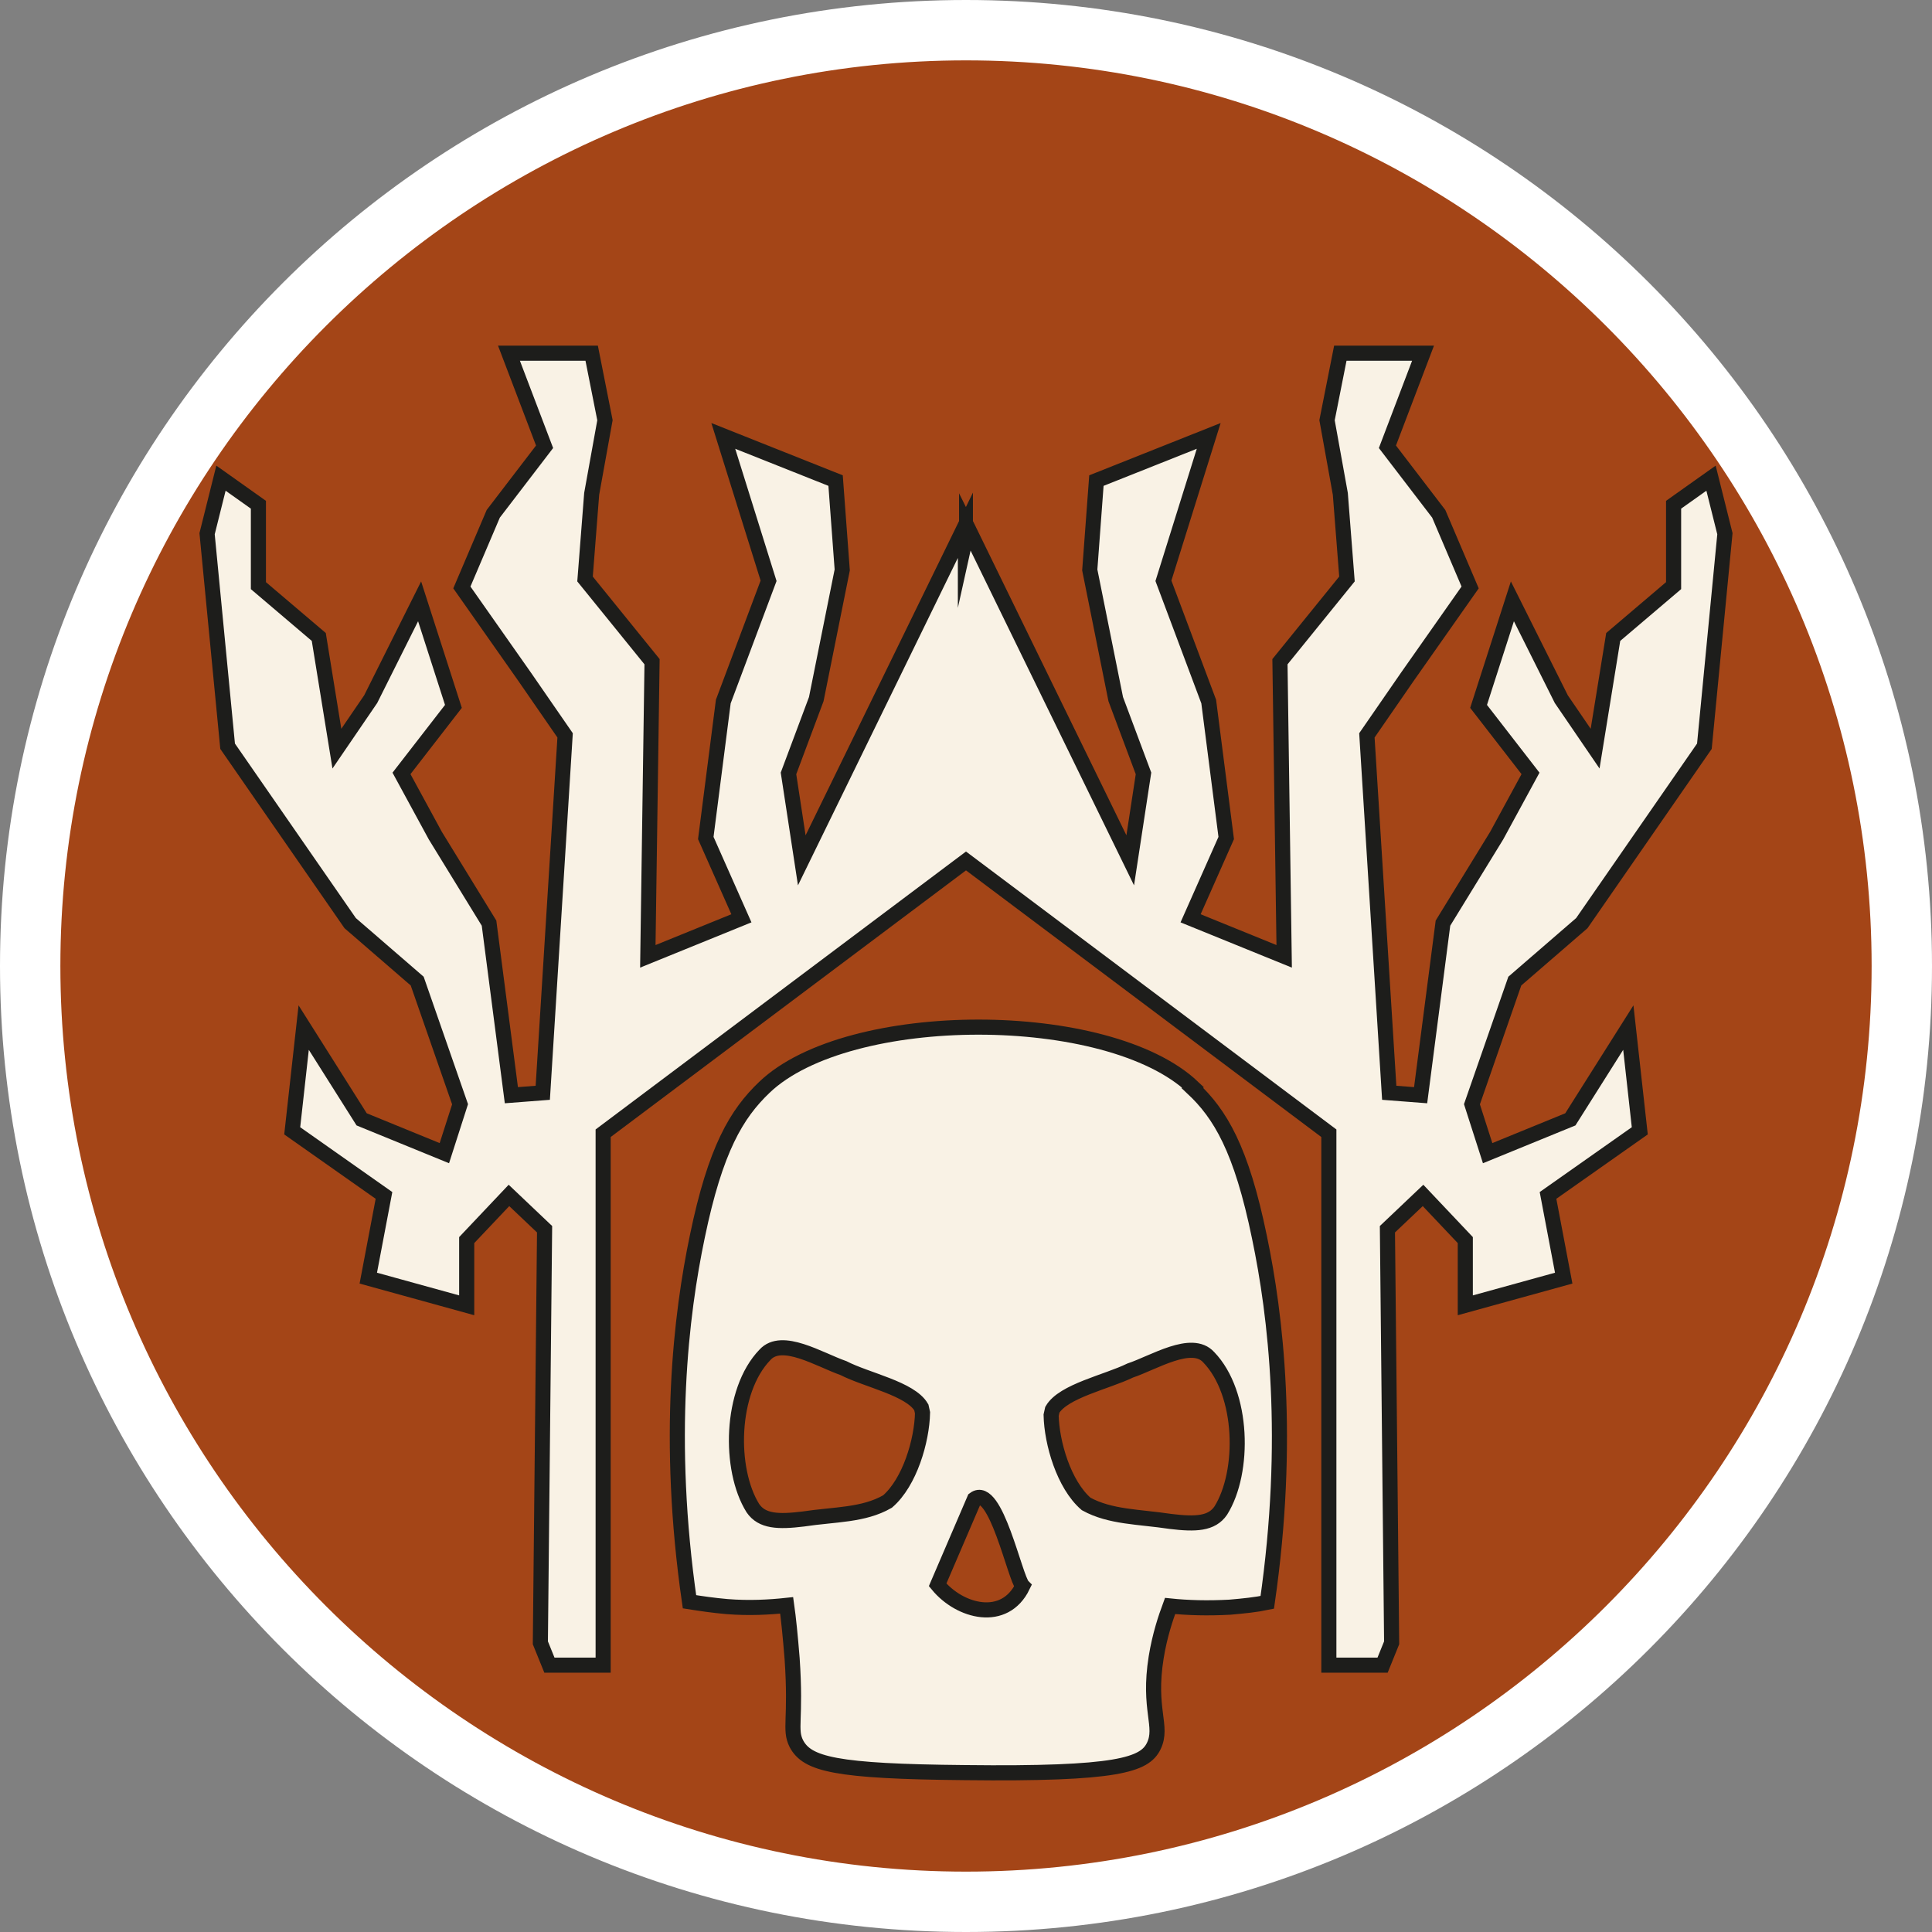
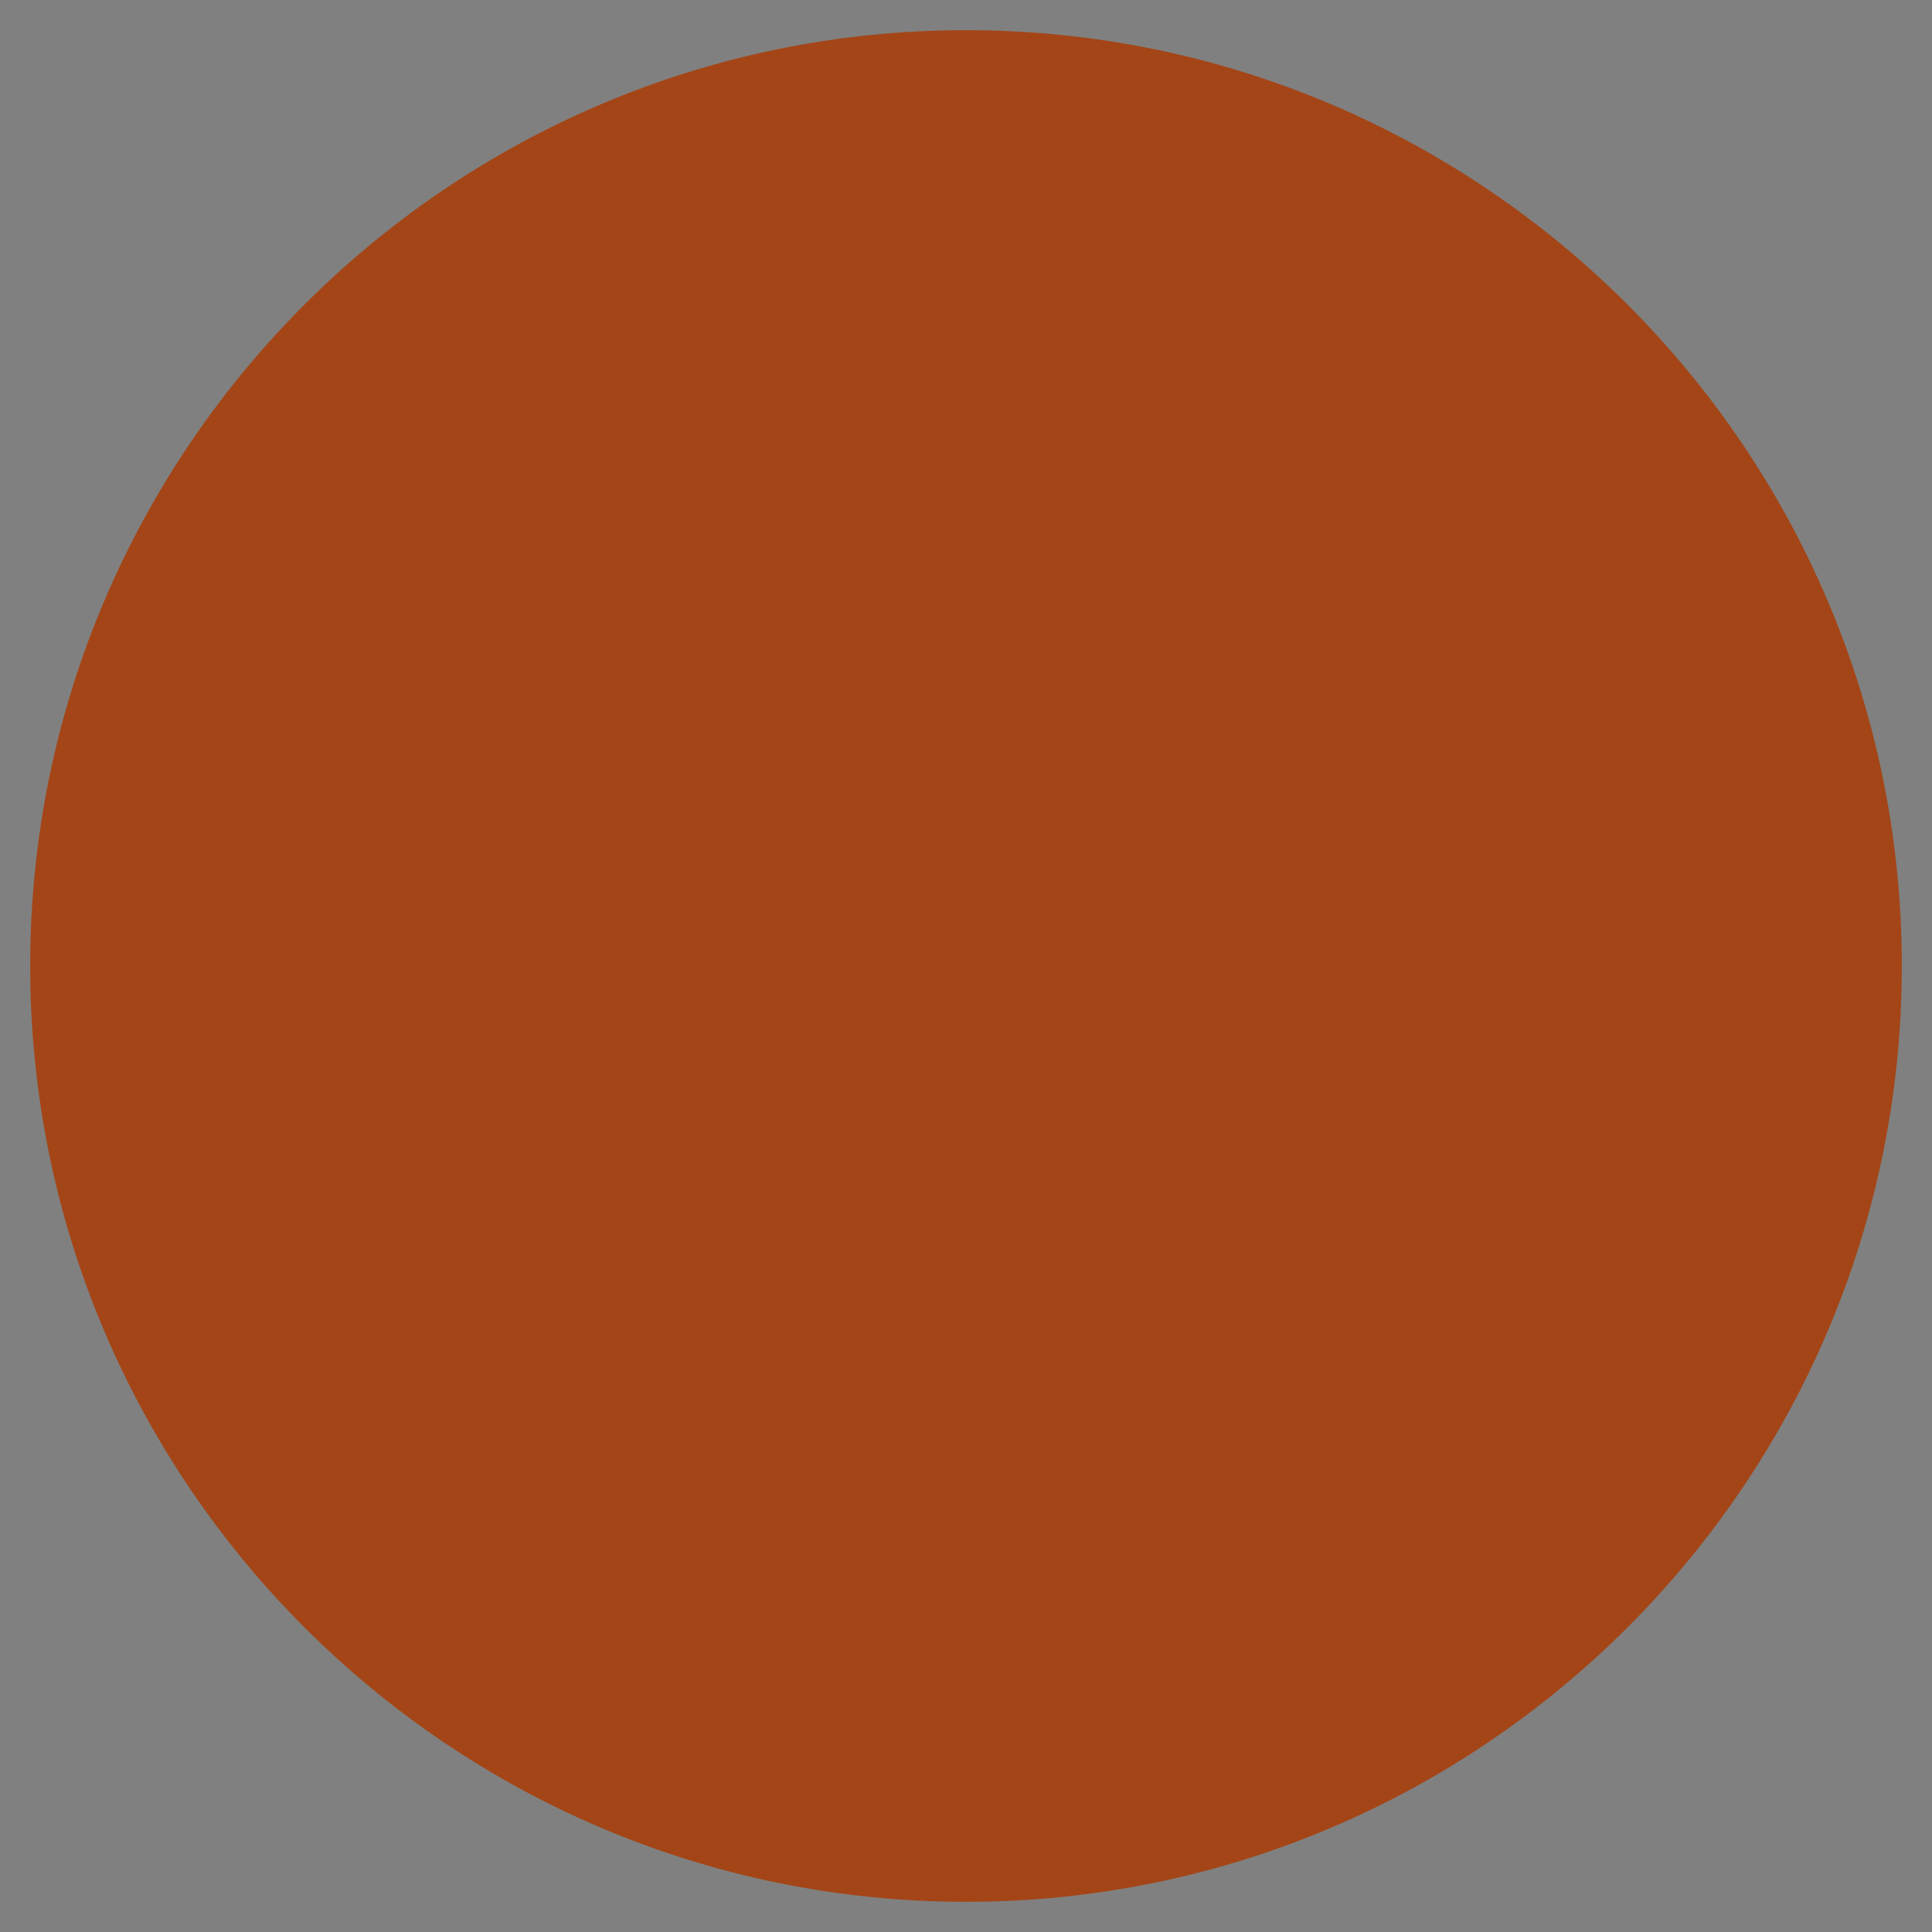
<svg xmlns="http://www.w3.org/2000/svg" id="uuid-e051f7e1-eef5-444e-abc9-bf5f022126fe" width="32" height="32" viewBox="0 0 32 32">
  <rect x="0" y="0" width="32" height="32" fill="#808080" stroke="none" />
  <defs>
    <style>.uuid-17bcd97c-e01a-47ac-a1c0-cdbf5cd33efa{fill:#f9f2e5;stroke:#1d1d1b;stroke-miterlimit:10;stroke-width:.25px;}.uuid-149c387e-75a6-4298-9f02-5a68866f0cd8{fill:#fff;}.uuid-1880e860-972a-4b5f-97fd-e1222d159eba{fill:#a44517;}</style>
  </defs>
  <path class="uuid-1880e860-972a-4b5f-97fd-e1222d159eba" d="M16,31.5C7.45,31.5.5,24.55.5,16S7.45.5,16,.5s15.5,6.95,15.5,15.5-6.95,15.5-15.5,15.5Z" />
-   <path class="uuid-149c387e-75a6-4298-9f02-5a68866f0cd8" d="M16,1c8.27,0,15,6.73,15,15s-6.73,15-15,15S1,24.27,1,16,7.73,1,16,1M16,0C7.16,0,0,7.16,0,16s7.16,16,16,16,16-7.16,16-16S24.84,0,16,0h0Z" />
-   <path class="uuid-17bcd97c-e01a-47ac-a1c0-cdbf5cd33efa" d="M19.76,18.01c-1.4-1.33-5.71-1.33-7.1,0-.46.44-.81,1.02-1.11,2.47-.27,1.29-.52,3.35-.13,6.05.19.03.39.06.62.08.37.03.71.01.99-.02.03.21.06.51.09.88.07,1.02-.05,1.17.07,1.41.18.34.64.46,2.79.48,2.54.03,2.98-.13,3.13-.44.16-.33-.1-.6.04-1.47.06-.37.16-.66.23-.85.29.03.62.04.99.02.23-.02.43-.04.62-.08.39-2.7.14-4.76-.13-6.05-.3-1.46-.65-2.04-1.11-2.47ZM14.7,24.87c-.4.23-.87.21-1.4.29-.41.05-.68.04-.83-.18-.4-.64-.38-1.94.2-2.54.28-.31.9.08,1.3.22.39.2,1.11.34,1.29.65l.02.09c-.01.46-.21,1.15-.58,1.47ZM15.53,26.25l.61-1.42c.35-.26.67,1.31.8,1.44-.3.62-1.04.43-1.41-.02ZM20.22,25.02c-.15.22-.42.23-.83.18-.53-.08-1-.07-1.4-.29-.37-.32-.57-1.01-.58-1.47l.02-.09c.18-.31.9-.46,1.29-.65.39-.13,1.02-.53,1.3-.22.58.6.6,1.9.2,2.54Z" />
-   <polygon class="uuid-17bcd97c-e01a-47ac-a1c0-cdbf5cd33efa" points="26.2 15.29 28.23 12.36 28.57 8.84 28.34 7.92 27.72 8.36 27.72 9.7 26.72 10.55 26.42 12.4 25.86 11.58 25.05 9.96 24.49 11.7 25.35 12.81 24.79 13.84 23.9 15.29 23.53 18.14 23.01 18.1 22.64 12.18 23.31 11.21 24.35 9.73 23.83 8.51 22.98 7.4 23.57 5.85 22.2 5.85 21.98 6.96 22.2 8.18 22.31 9.59 21.2 10.96 21.27 15.84 19.72 15.21 20.31 13.88 20.02 11.62 19.27 9.62 20.02 7.22 18.16 7.96 18.05 9.44 18.48 11.58 18.94 12.81 18.72 14.25 16.03 8.74 16.03 8.74 16.03 8.74 16.01 8.7 16.01 8.84 15.99 8.93 15.99 8.7 13.28 14.25 13.06 12.81 13.52 11.58 13.95 9.44 13.84 7.96 11.98 7.22 12.73 9.62 11.98 11.62 11.69 13.88 12.28 15.21 10.73 15.84 10.8 10.96 9.69 9.59 9.8 8.18 10.02 6.96 9.8 5.85 8.43 5.85 9.02 7.4 8.17 8.51 7.65 9.73 8.69 11.21 9.36 12.18 8.99 18.1 8.47 18.14 8.1 15.29 7.21 13.84 6.65 12.81 7.51 11.7 6.95 9.96 6.14 11.58 5.58 12.4 5.28 10.55 4.28 9.7 4.28 8.36 3.66 7.92 3.43 8.84 3.77 12.36 5.8 15.29 6.91 16.25 7.62 18.29 7.36 19.1 5.99 18.54 5.03 17.02 4.84 18.73 6.36 19.8 6.1 21.17 7.73 21.62 7.73 20.54 8.43 19.8 9.02 20.36 8.95 27.21 9.1 27.58 9.99 27.58 9.99 18.77 16 14.26 22.01 18.77 22.01 27.58 22.9 27.58 23.05 27.21 22.98 20.36 23.57 19.8 24.27 20.54 24.27 21.62 25.9 21.17 25.64 19.8 27.16 18.73 26.97 17.02 26.01 18.54 24.64 19.1 24.38 18.29 25.09 16.25 26.2 15.29" />
</svg>